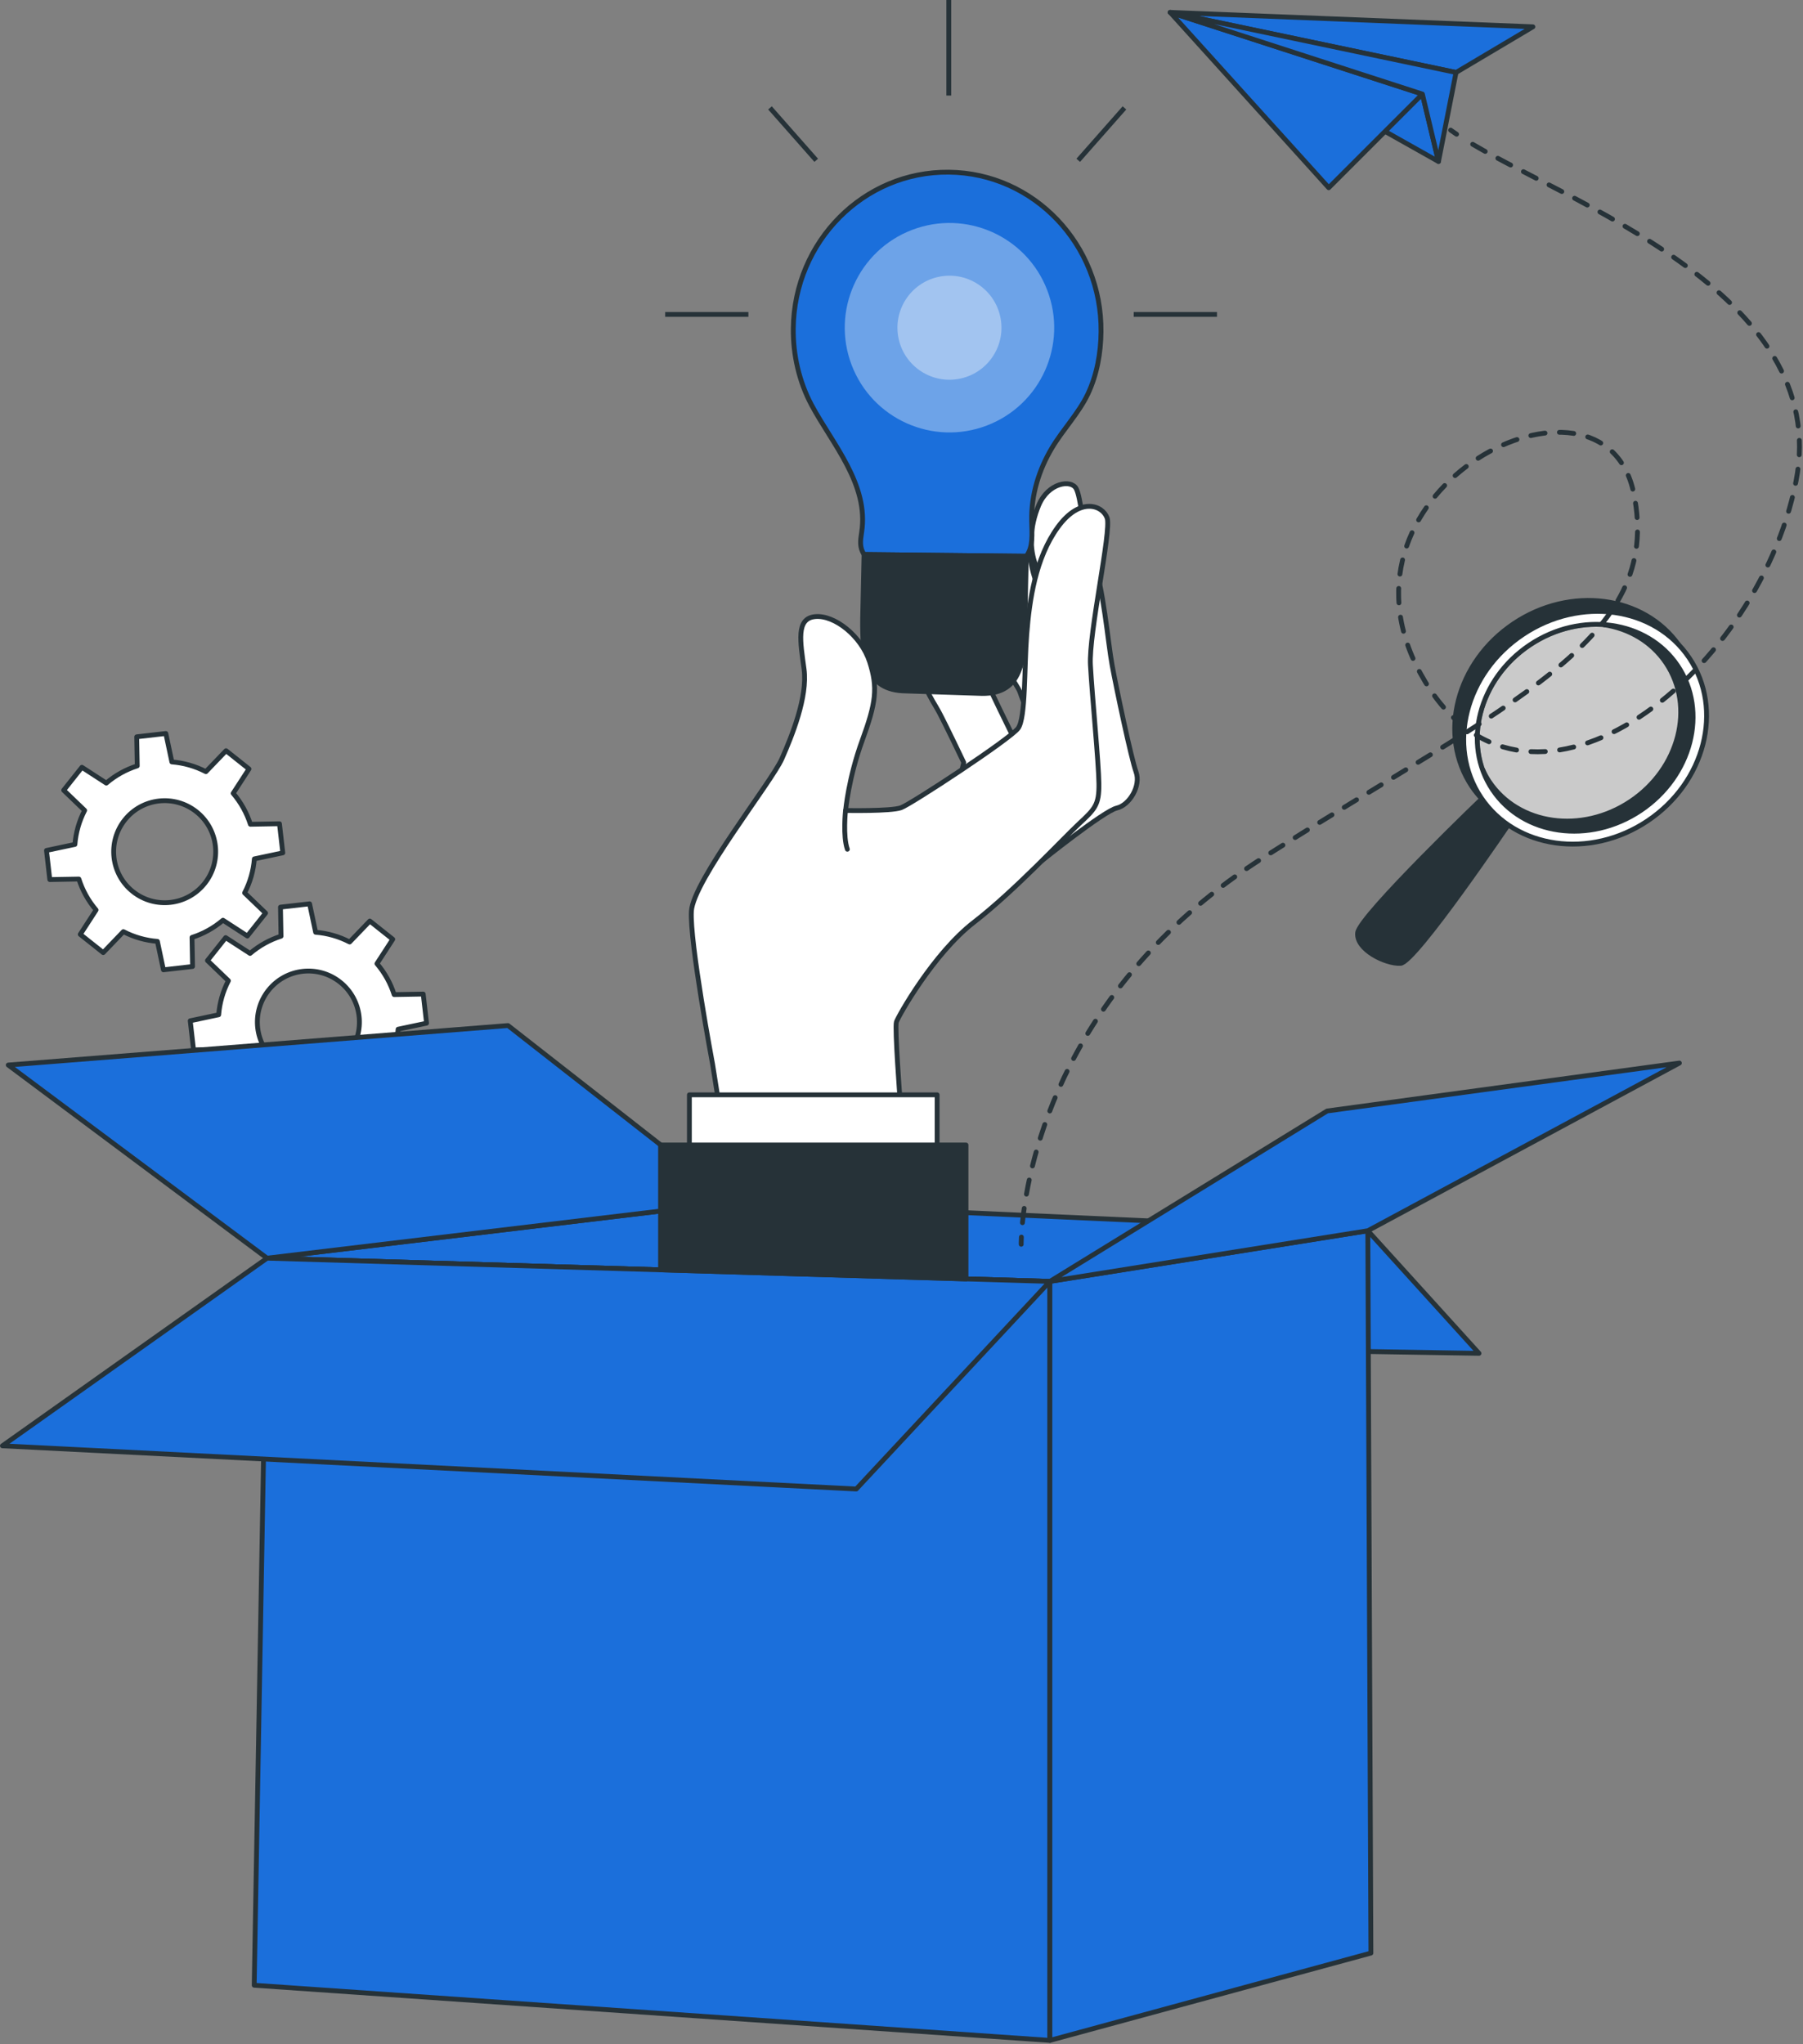
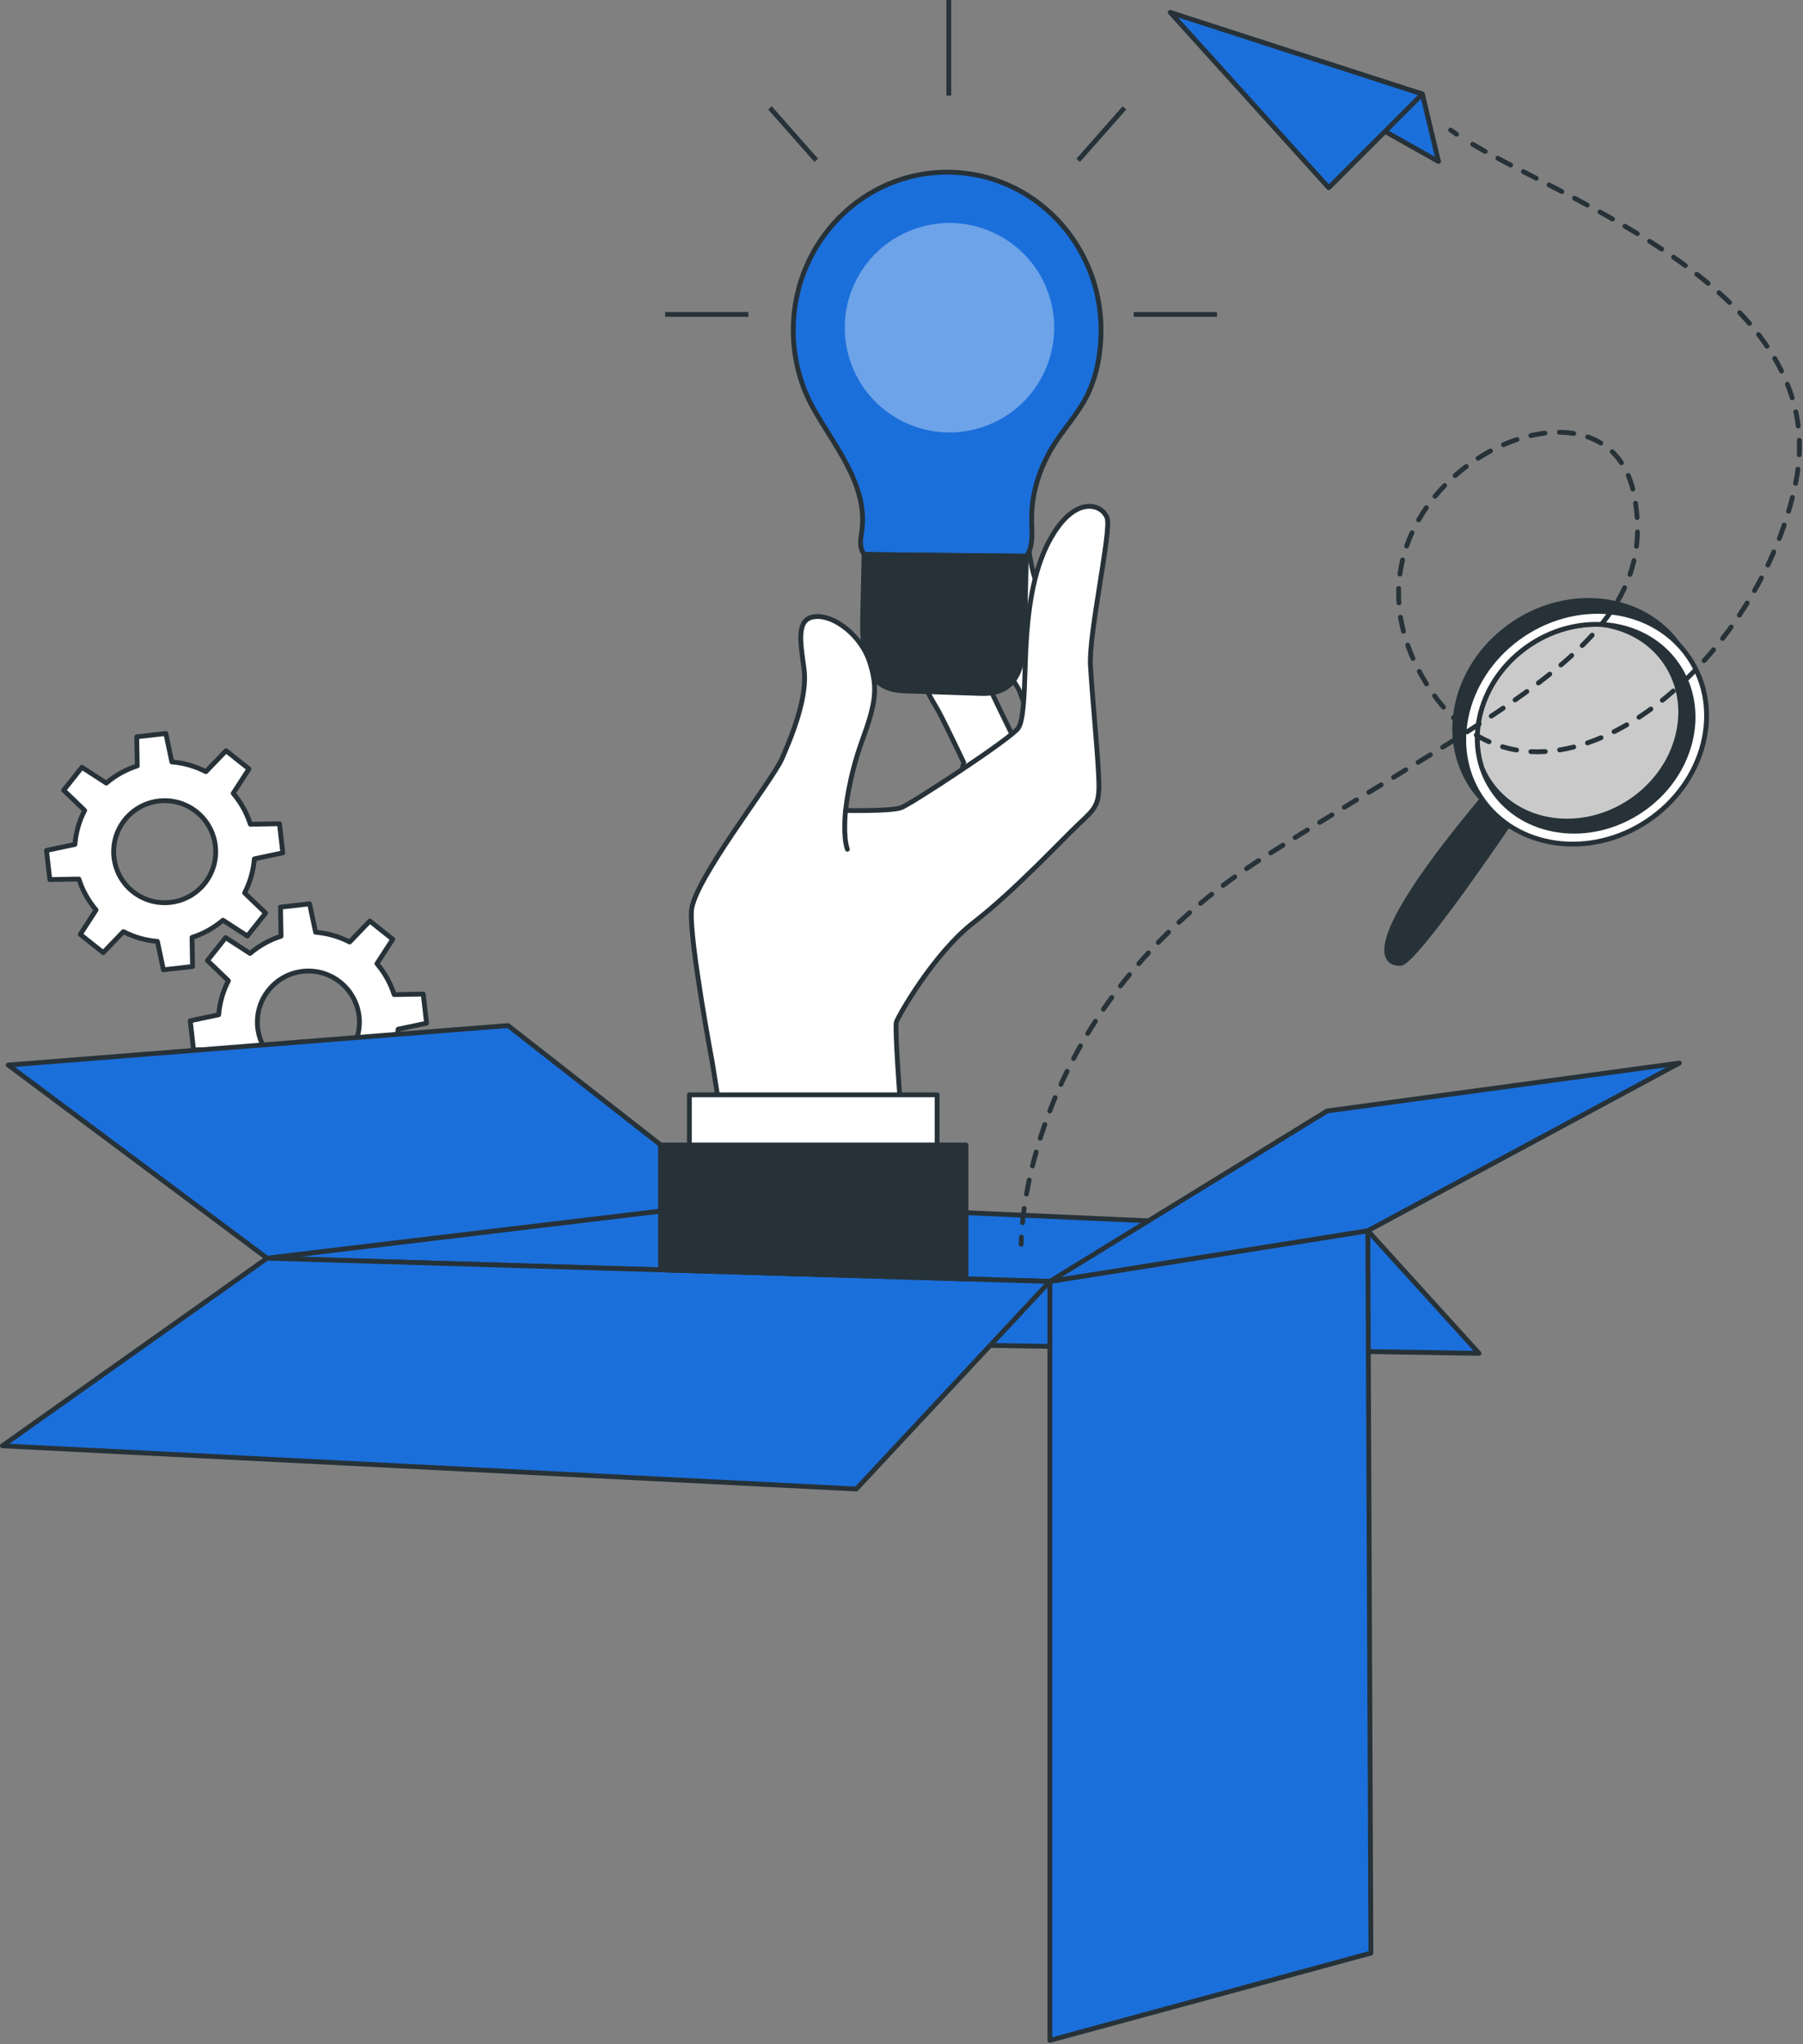
<svg xmlns="http://www.w3.org/2000/svg" width="374" height="424" viewBox="0 0 374 424" fill="none">
  <rect x="0" y="0" width="374" height="424" fill="#808080" stroke="none" />
  <g clip-path="url(#clip0_172_1109)">
    <path d="M46.81 194.48L43.03 199.24L47.38 203.42C46.22 205.66 45.55 208.06 45.36 210.48L39.46 211.73L40.15 217.77L46.18 217.66C46.92 219.98 48.12 222.16 49.75 224.08L46.47 229.14L51.23 232.92L55.41 228.57C57.65 229.73 60.05 230.4 62.47 230.59L63.72 236.49L69.76 235.8L69.65 229.77C71.97 229.03 74.15 227.83 76.07 226.2L81.13 229.48L84.91 224.72L80.56 220.54C81.72 218.3 82.39 215.9 82.58 213.48L88.48 212.23L87.79 206.19L81.76 206.3C81.02 203.98 79.82 201.8 78.19 199.88L81.47 194.82L76.71 191.04L72.53 195.39C70.29 194.23 67.89 193.56 65.47 193.37L64.22 187.47L58.18 188.16L58.29 194.19C55.97 194.93 53.79 196.13 51.87 197.76L46.81 194.48ZM70.55 203.71C75.13 207.35 75.89 214 72.26 218.58C68.62 223.16 61.97 223.92 57.39 220.29C52.81 216.65 52.05 210 55.68 205.42C59.32 200.83 65.97 200.07 70.55 203.71Z" fill="white" stroke="#263238" stroke-miterlimit="10" stroke-linecap="round" stroke-linejoin="round" />
    <path d="M16.99 159.15L13.21 163.91L17.56 168.09C16.4 170.33 15.73 172.73 15.54 175.15L9.64 176.4L10.33 182.44L16.36 182.33C17.1 184.65 18.3 186.83 19.93 188.75L16.65 193.81L21.41 197.59L25.59 193.24C27.83 194.4 30.23 195.07 32.65 195.26L33.9 201.16L39.94 200.47L39.83 194.44C42.15 193.7 44.33 192.5 46.25 190.87L51.31 194.15L55.09 189.39L50.74 185.21C51.9 182.97 52.57 180.57 52.76 178.15L58.66 176.9L57.97 170.86L51.94 170.97C51.2 168.65 50 166.47 48.37 164.55L51.65 159.49L46.89 155.71L42.71 160.06C40.47 158.9 38.07 158.23 35.65 158.04L34.4 152.14L28.36 152.83L28.47 158.86C26.15 159.6 23.97 160.8 22.05 162.43L16.99 159.15ZM40.74 168.37C45.32 172.01 46.08 178.66 42.45 183.24C38.81 187.82 32.16 188.58 27.58 184.95C23 181.32 22.24 174.66 25.87 170.08C29.5 165.5 36.16 164.74 40.74 168.37Z" fill="white" stroke="#263238" stroke-miterlimit="10" stroke-linecap="round" stroke-linejoin="round" />
-     <path d="M308.24 164.85C308.24 164.85 281.99 190 281.62 193.48C281.24 196.95 287.44 200 290.52 199.82C293.6 199.64 313.45 170.23 313.45 170.23C313.45 170.23 310.32 167.16 308.24 164.85Z" fill="#263238" stroke="#263238" stroke-miterlimit="10" />
+     <path d="M308.24 164.85C281.24 196.95 287.44 200 290.52 199.82C293.6 199.64 313.45 170.23 313.45 170.23C313.45 170.23 310.32 167.16 308.24 164.85Z" fill="#263238" stroke="#263238" stroke-miterlimit="10" />
    <path opacity="0.58" d="M340.31 168.13C329.7 175.23 315.96 173.29 309.61 163.81C303.26 154.32 306.71 140.88 317.32 133.78C327.93 126.68 341.67 128.62 348.02 138.1C354.37 147.58 350.91 161.03 340.31 168.13Z" fill="white" stroke="#263238" stroke-miterlimit="10" />
    <path d="M307.2 165.41C300.06 154.74 303.94 139.61 315.88 131.62C326.71 124.37 340.43 125.52 348.22 133.77C340.94 123.49 325.77 121.48 314.01 129.35C302.07 137.34 298.19 152.46 305.33 163.14C305.99 164.13 306.74 165.02 307.54 165.86C307.43 165.7 307.31 165.57 307.2 165.41Z" fill="#263238" stroke="#263238" stroke-miterlimit="10" />
    <path d="M348.02 138.1C344.54 132.9 338.83 129.98 332.63 129.57C337.87 130.35 342.6 133.06 345.6 137.54C351.66 146.6 348.37 159.45 338.23 166.23C328.09 173.01 314.96 171.16 308.9 162.1C308.35 161.28 307.9 160.42 307.51 159.54C308.02 161.02 308.71 162.45 309.61 163.8C315.96 173.29 329.7 175.22 340.31 168.12C350.91 161.03 354.37 147.58 348.02 138.1Z" fill="#263238" stroke="#263238" stroke-miterlimit="10" />
    <path d="M350.42 136.49C343.28 125.82 327.81 123.64 315.88 131.62C303.94 139.61 300.06 154.73 307.2 165.41C314.34 176.08 329.81 178.26 341.74 170.28C353.68 162.29 357.57 147.16 350.42 136.49ZM340.31 168.13C329.7 175.23 315.96 173.29 309.61 163.81C303.26 154.32 306.71 140.88 317.32 133.78C327.93 126.68 341.67 128.62 348.02 138.1C354.37 147.58 350.91 161.03 340.31 168.13Z" fill="white" stroke="#263238" stroke-miterlimit="10" />
    <path d="M283.73 255.28L306.79 280.71L108.56 277.51L123.27 251.94L283.73 255.28Z" fill="#1B6FDB" stroke="#263238" stroke-miterlimit="10" stroke-linecap="round" stroke-linejoin="round" />
    <path d="M55.4 260.97L152.25 249.37L283.73 255.28L217.78 265.79L55.4 260.97Z" fill="#1B6FDB" stroke="#263238" stroke-miterlimit="10" stroke-linecap="round" stroke-linejoin="round" />
    <path d="M55.4 260.97L1.71 220.91L105.38 212.72L152.25 249.37L55.4 260.97Z" fill="#1B6FDB" stroke="#263238" stroke-miterlimit="10" stroke-linecap="round" stroke-linejoin="round" />
-     <path d="M217.78 423.22L52.73 411.78L55.4 260.97L217.78 265.79V423.22Z" fill="#1B6FDB" stroke="#263238" stroke-miterlimit="10" stroke-linecap="round" stroke-linejoin="round" />
    <path d="M217.78 265.79L283.73 255.28L284.37 405.11L217.78 423.22V265.79Z" fill="#1B6FDB" stroke="#263238" stroke-miterlimit="10" stroke-linecap="round" stroke-linejoin="round" />
    <path d="M217.78 265.79L275.29 230.44L348.36 220.5L283.73 255.28L217.78 265.79Z" fill="#1B6FDB" stroke="#263238" stroke-miterlimit="10" stroke-linecap="round" stroke-linejoin="round" />
    <path d="M55.4 260.97L0.5 299.89L177.62 308.85L217.78 265.79L55.4 260.97Z" fill="#1B6FDB" stroke="#263238" stroke-miterlimit="10" stroke-linecap="round" stroke-linejoin="round" />
    <path d="M211.83 258.09C211.83 258.09 211.82 257.57 211.87 256.6" stroke="#263238" stroke-linecap="round" stroke-linejoin="round" />
    <path d="M212.09 253.61C213.35 240.96 220.61 204.16 262.28 177.73C313.36 145.34 345.13 132.88 338.9 102.36C332.67 71.84 273.49 101.11 294.67 139.74C315.85 178.36 364.44 140.99 372.54 99.87C380.3 60.48 324.01 41.67 303.39 28.66" stroke="#263238" stroke-linecap="round" stroke-linejoin="round" stroke-dasharray="2.99 2.99" />
    <path d="M302.14 27.84C301.71 27.55 301.3 27.27 300.91 26.99" stroke="#263238" stroke-linecap="round" stroke-linejoin="round" />
    <path d="M298.39 33.5L245.62 3.8L295.05 19.51L298.39 33.5Z" fill="#1B6FDB" stroke="#263238" stroke-miterlimit="10" stroke-linecap="round" stroke-linejoin="round" />
    <path d="M242.74 2.57L275.62 38.94L295.05 19.51L242.74 2.57Z" fill="#1B6FDB" stroke="#263238" stroke-miterlimit="10" stroke-linecap="round" stroke-linejoin="round" />
-     <path d="M242.74 2.57L317.97 5.56L302.03 15.03L242.74 2.57Z" fill="#1B6FDB" stroke="#263238" stroke-miterlimit="10" stroke-linecap="round" stroke-linejoin="round" />
-     <path d="M302.03 15.03L298.39 33.5L295.05 19.51L242.74 2.57L302.03 15.03Z" fill="#1B6FDB" stroke="#263238" stroke-miterlimit="10" stroke-linecap="round" stroke-linejoin="round" />
-     <path d="M216.02 178.61C216.02 178.61 228.97 168.22 231.64 167.61C234.31 167 236.69 162.99 235.66 160.14C234.63 157.29 231.58 142.82 230.69 137.99C229.8 133.16 228.95 122.23 226.67 115.64C224.4 109.05 224.25 103.31 223.24 101.36C222.23 99.41 217.46 100.07 215.47 104.79C213.48 109.51 213.6 114 214.83 117.2C216.06 120.4 219.05 132.36 219.68 134.5C220.31 136.64 221.97 149.35 221.97 149.35C221.97 149.35 222.54 156.7 219.63 162.88C216.72 169.06 212.11 176.01 212.16 177.98C212.22 179.97 216.02 178.61 216.02 178.61Z" fill="white" stroke="#263238" stroke-miterlimit="10" stroke-linecap="round" stroke-linejoin="round" />
    <path d="M221.35 136.51C221.35 136.51 215.22 123.11 214.07 117.74C212.92 112.38 213.11 107.59 208.52 110.65C203.92 113.71 203.16 125.01 205.07 131.14C206.98 137.27 211.01 141.86 211.58 143.59C212.15 145.32 214.64 151.25 214.64 152.78C214.64 154.31 216.94 153.74 218.66 149.14C220.39 144.56 221.35 136.51 221.35 136.51Z" fill="white" stroke="#263238" stroke-miterlimit="10" stroke-linecap="round" stroke-linejoin="round" />
    <path d="M210.44 153.37C210.44 153.37 204.89 142.26 202.59 136.71C200.29 131.16 199.72 121.58 196.85 120.82C193.98 120.05 190.72 126.76 190.72 134.42C190.72 142.08 193.21 144.76 194.74 147.63C196.27 150.5 199.91 158.16 199.91 158.16L198.57 163.71L210.44 153.37Z" fill="white" stroke="#263238" stroke-miterlimit="10" stroke-linecap="round" stroke-linejoin="round" />
    <path d="M196.81 0V19.82" stroke="#263238" stroke-miterlimit="10" />
    <path d="M137.98 65.22H155.24" stroke="#263238" stroke-miterlimit="10" />
    <path d="M235.17 65.22H252.44" stroke="#263238" stroke-miterlimit="10" />
    <path d="M233.25 22.38L223.66 33.25" stroke="#263238" stroke-miterlimit="10" />
    <path d="M159.72 22.38L169.31 33.25" stroke="#263238" stroke-miterlimit="10" />
    <path d="M178.73 110.42C178.46 112.13 178.27 113.54 179.23 115.01L212.89 115.37C214.34 113.4 214.06 110.91 214 108.01C213.89 102.67 215.5 97.45 218.21 92.91C220.48 89.1 223.75 85.73 225.65 81.74C227.54 77.76 228.35 73.22 228.39 68.82C228.58 50.72 214.45 35.89 196.82 35.71C179.19 35.52 164.75 50.04 164.55 68.14C164.49 73.63 165.77 79.18 168.34 84.01C172.62 92.02 180.28 100.47 178.73 110.42Z" fill="#1B6FDB" stroke="#263238" stroke-miterlimit="10" stroke-linecap="round" stroke-linejoin="round" />
    <path opacity="0.36" d="M204.713 88.259C215.917 83.973 221.525 71.416 217.239 60.212C212.953 49.008 200.396 43.4 189.192 47.686C177.988 51.972 172.38 64.529 176.666 75.733C180.952 86.937 193.509 92.545 204.713 88.259Z" fill="white" />
-     <path opacity="0.36" d="M186.41 70.3C187.69 76.12 193.45 79.8 199.27 78.51C205.09 77.23 208.77 71.47 207.48 65.65C206.2 59.83 200.44 56.15 194.62 57.44C188.81 58.72 185.13 64.48 186.41 70.3Z" fill="white" />
    <path d="M203.73 143.84L187.89 143.32C179.58 143.23 178.85 136.6 178.94 128.29L179.23 115.01L212.89 115.37L212.6 128.65C212.51 136.96 212.05 143.93 203.73 143.84Z" fill="#263238" stroke="#263238" stroke-miterlimit="10" stroke-linecap="round" stroke-linejoin="round" />
    <path d="M147.82 220.77C147.82 220.77 143.03 195.3 143.42 188.98C143.8 182.66 160.08 162.17 162.19 157.38C164.3 152.59 167.55 144.55 166.79 138.81C166.02 133.07 165.07 128.28 169.09 127.9C173.11 127.52 178.66 131.92 180.39 137.28C182.11 142.64 181.73 145.71 178.86 153.56C175.99 161.41 175.41 168.11 175.41 168.11C175.41 168.11 184.79 168.3 186.9 167.54C189.01 166.77 209.59 153.26 211.19 151.06C212.79 148.86 212.42 138.72 212.98 131.59C213.54 124.46 214.78 115.76 219.41 109.37C224.04 102.97 228.75 104.82 229.66 107.45C230.57 110.08 225.82 131.45 226.19 137.95C226.55 144.45 227.9 158.18 227.95 162.59C228 167 227.09 167.82 223.81 170.88C220.53 173.94 210.46 184.78 202.03 191.29C193.6 197.8 186.33 210.82 185.94 211.97C185.56 213.12 186.71 228.25 186.71 228.25L187.67 233.04H149.76L147.82 220.77Z" fill="white" stroke="#263238" stroke-miterlimit="10" stroke-linecap="round" stroke-linejoin="round" />
    <path d="M175.39 168.11C175.39 168.11 174.82 173.47 175.77 176.15" stroke="#263238" stroke-miterlimit="10" stroke-linecap="round" stroke-linejoin="round" />
    <path d="M194.39 227.09H143V245.38H194.39V227.09Z" fill="white" stroke="#263238" stroke-miterlimit="10" stroke-linecap="round" stroke-linejoin="round" />
    <path d="M200.38 265.28V237.5H137.02V263.39L200.38 265.28Z" fill="#263238" stroke="#263238" stroke-miterlimit="10" stroke-linecap="round" stroke-linejoin="round" />
  </g>
  <defs>
    <clipPath id="clip0_172_1109">
      <rect width="373.77" height="423.72" fill="white" />
    </clipPath>
  </defs>
</svg>